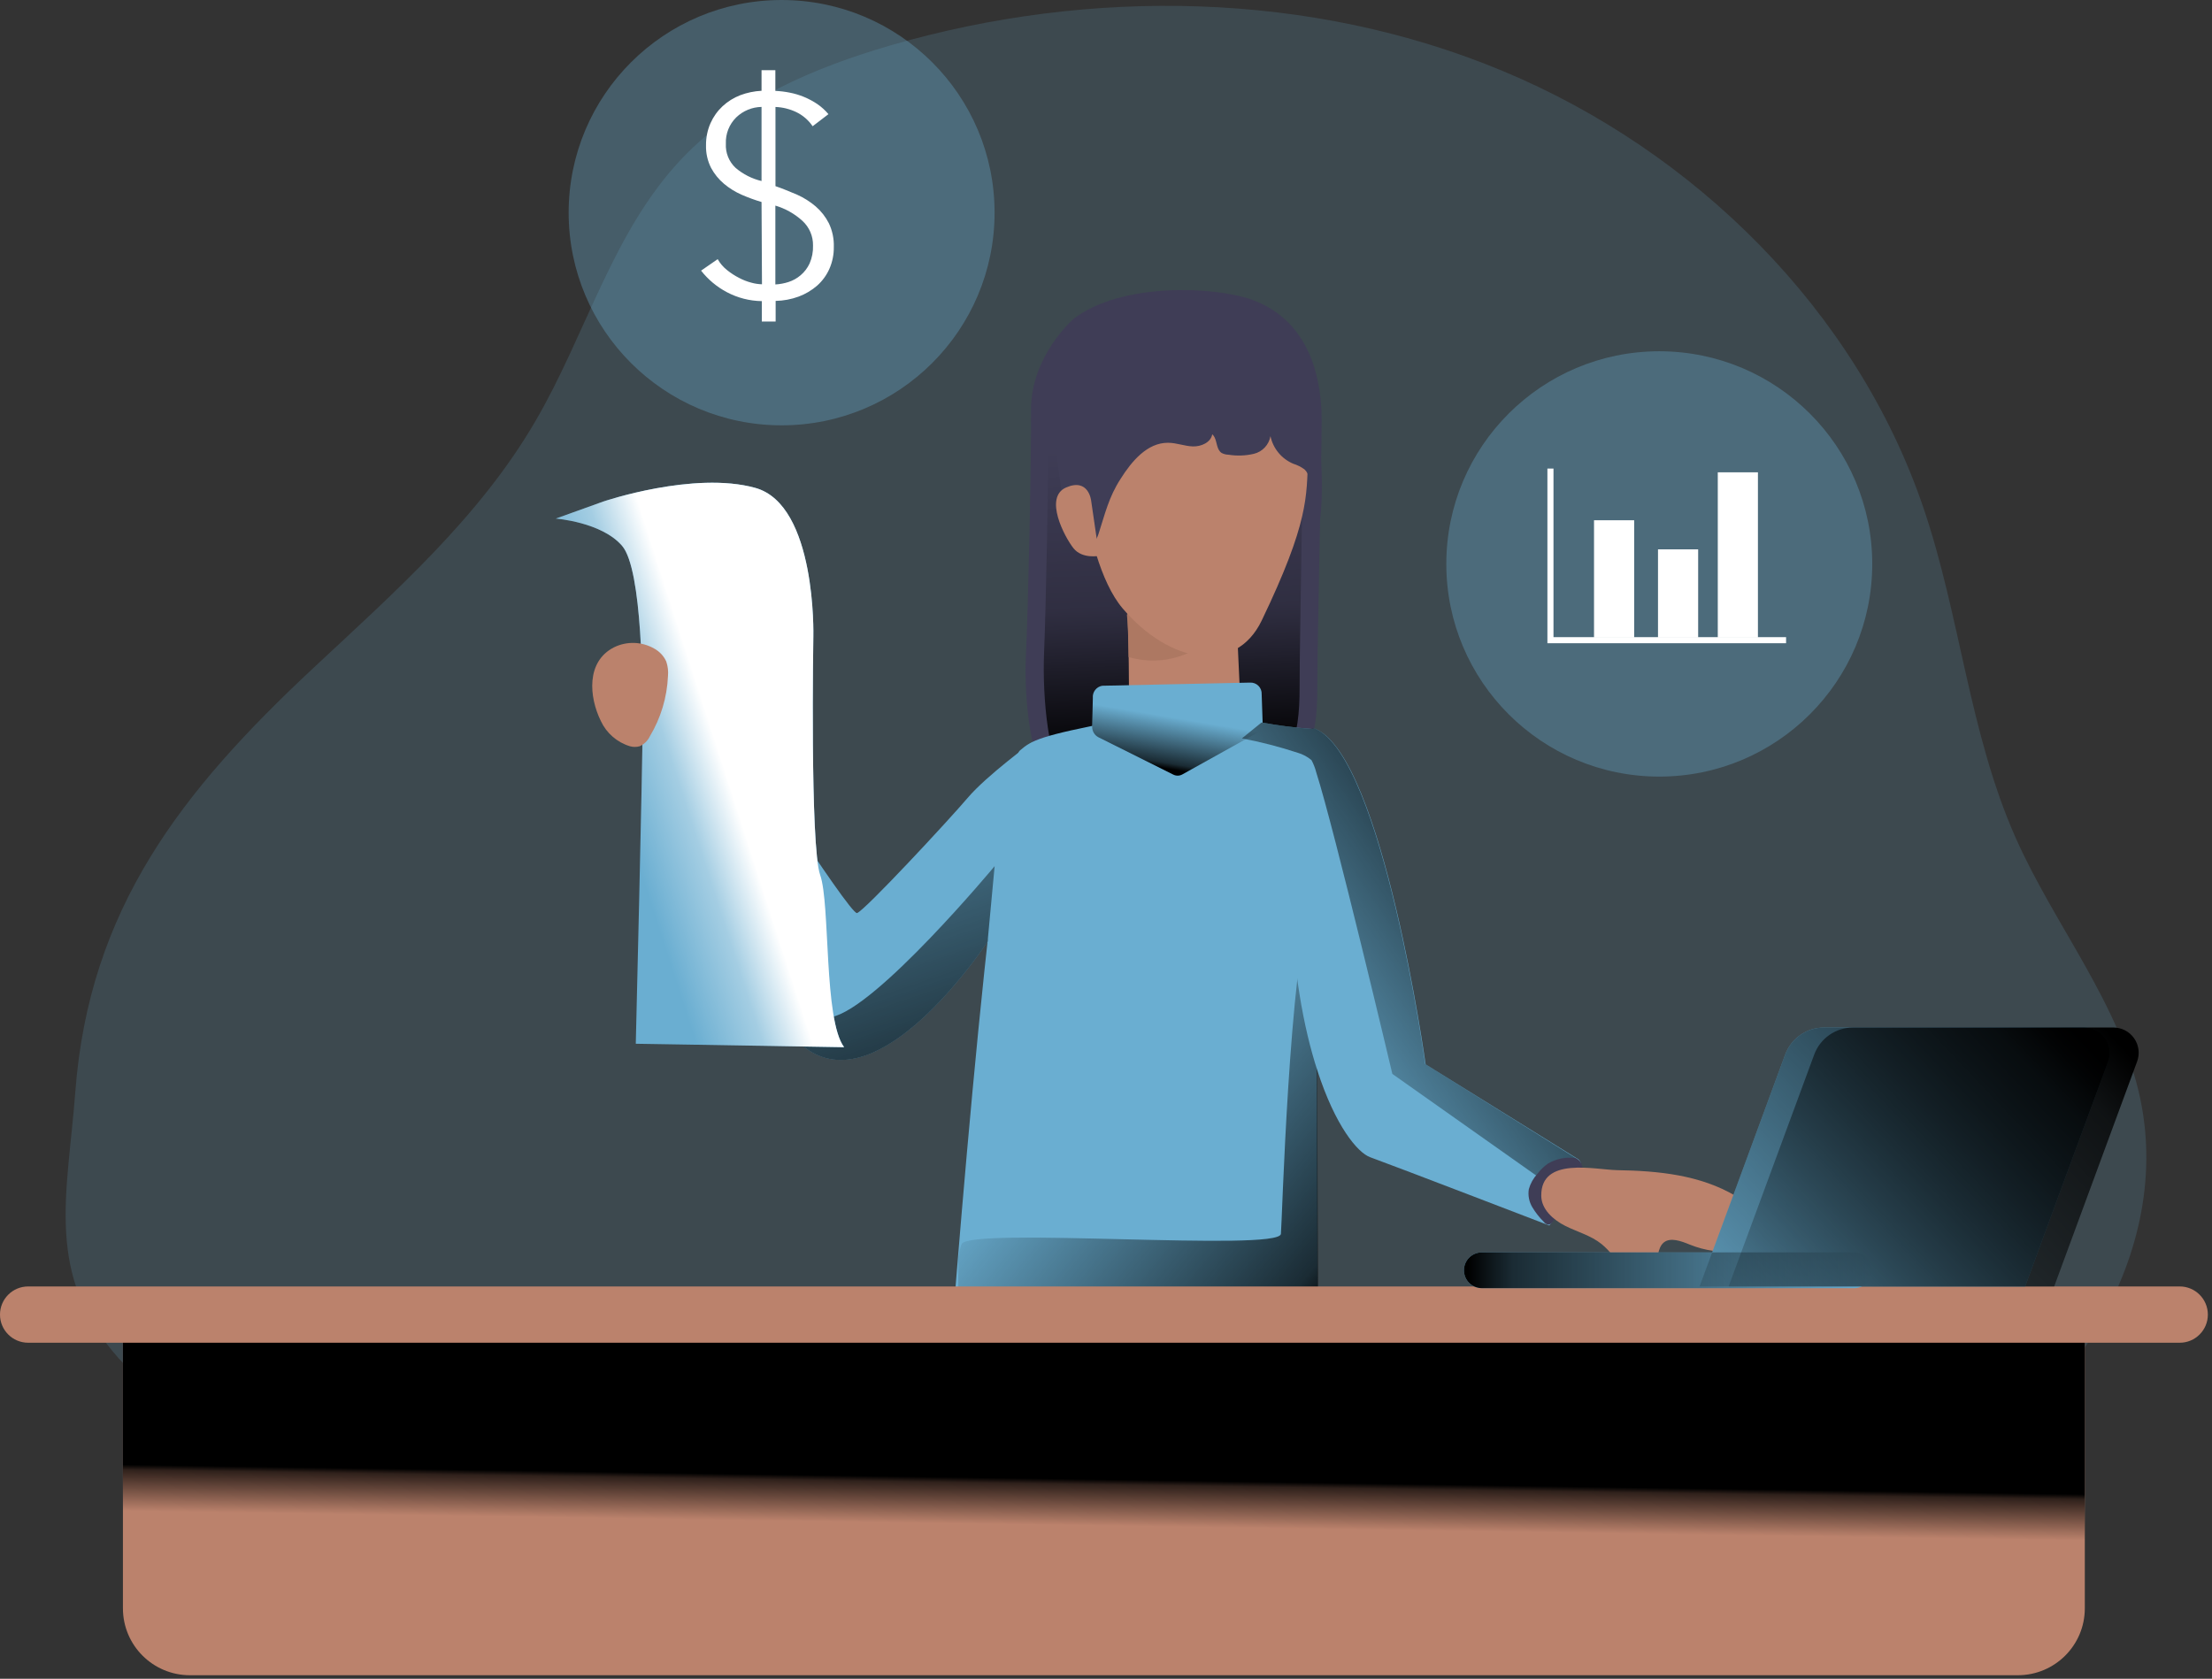
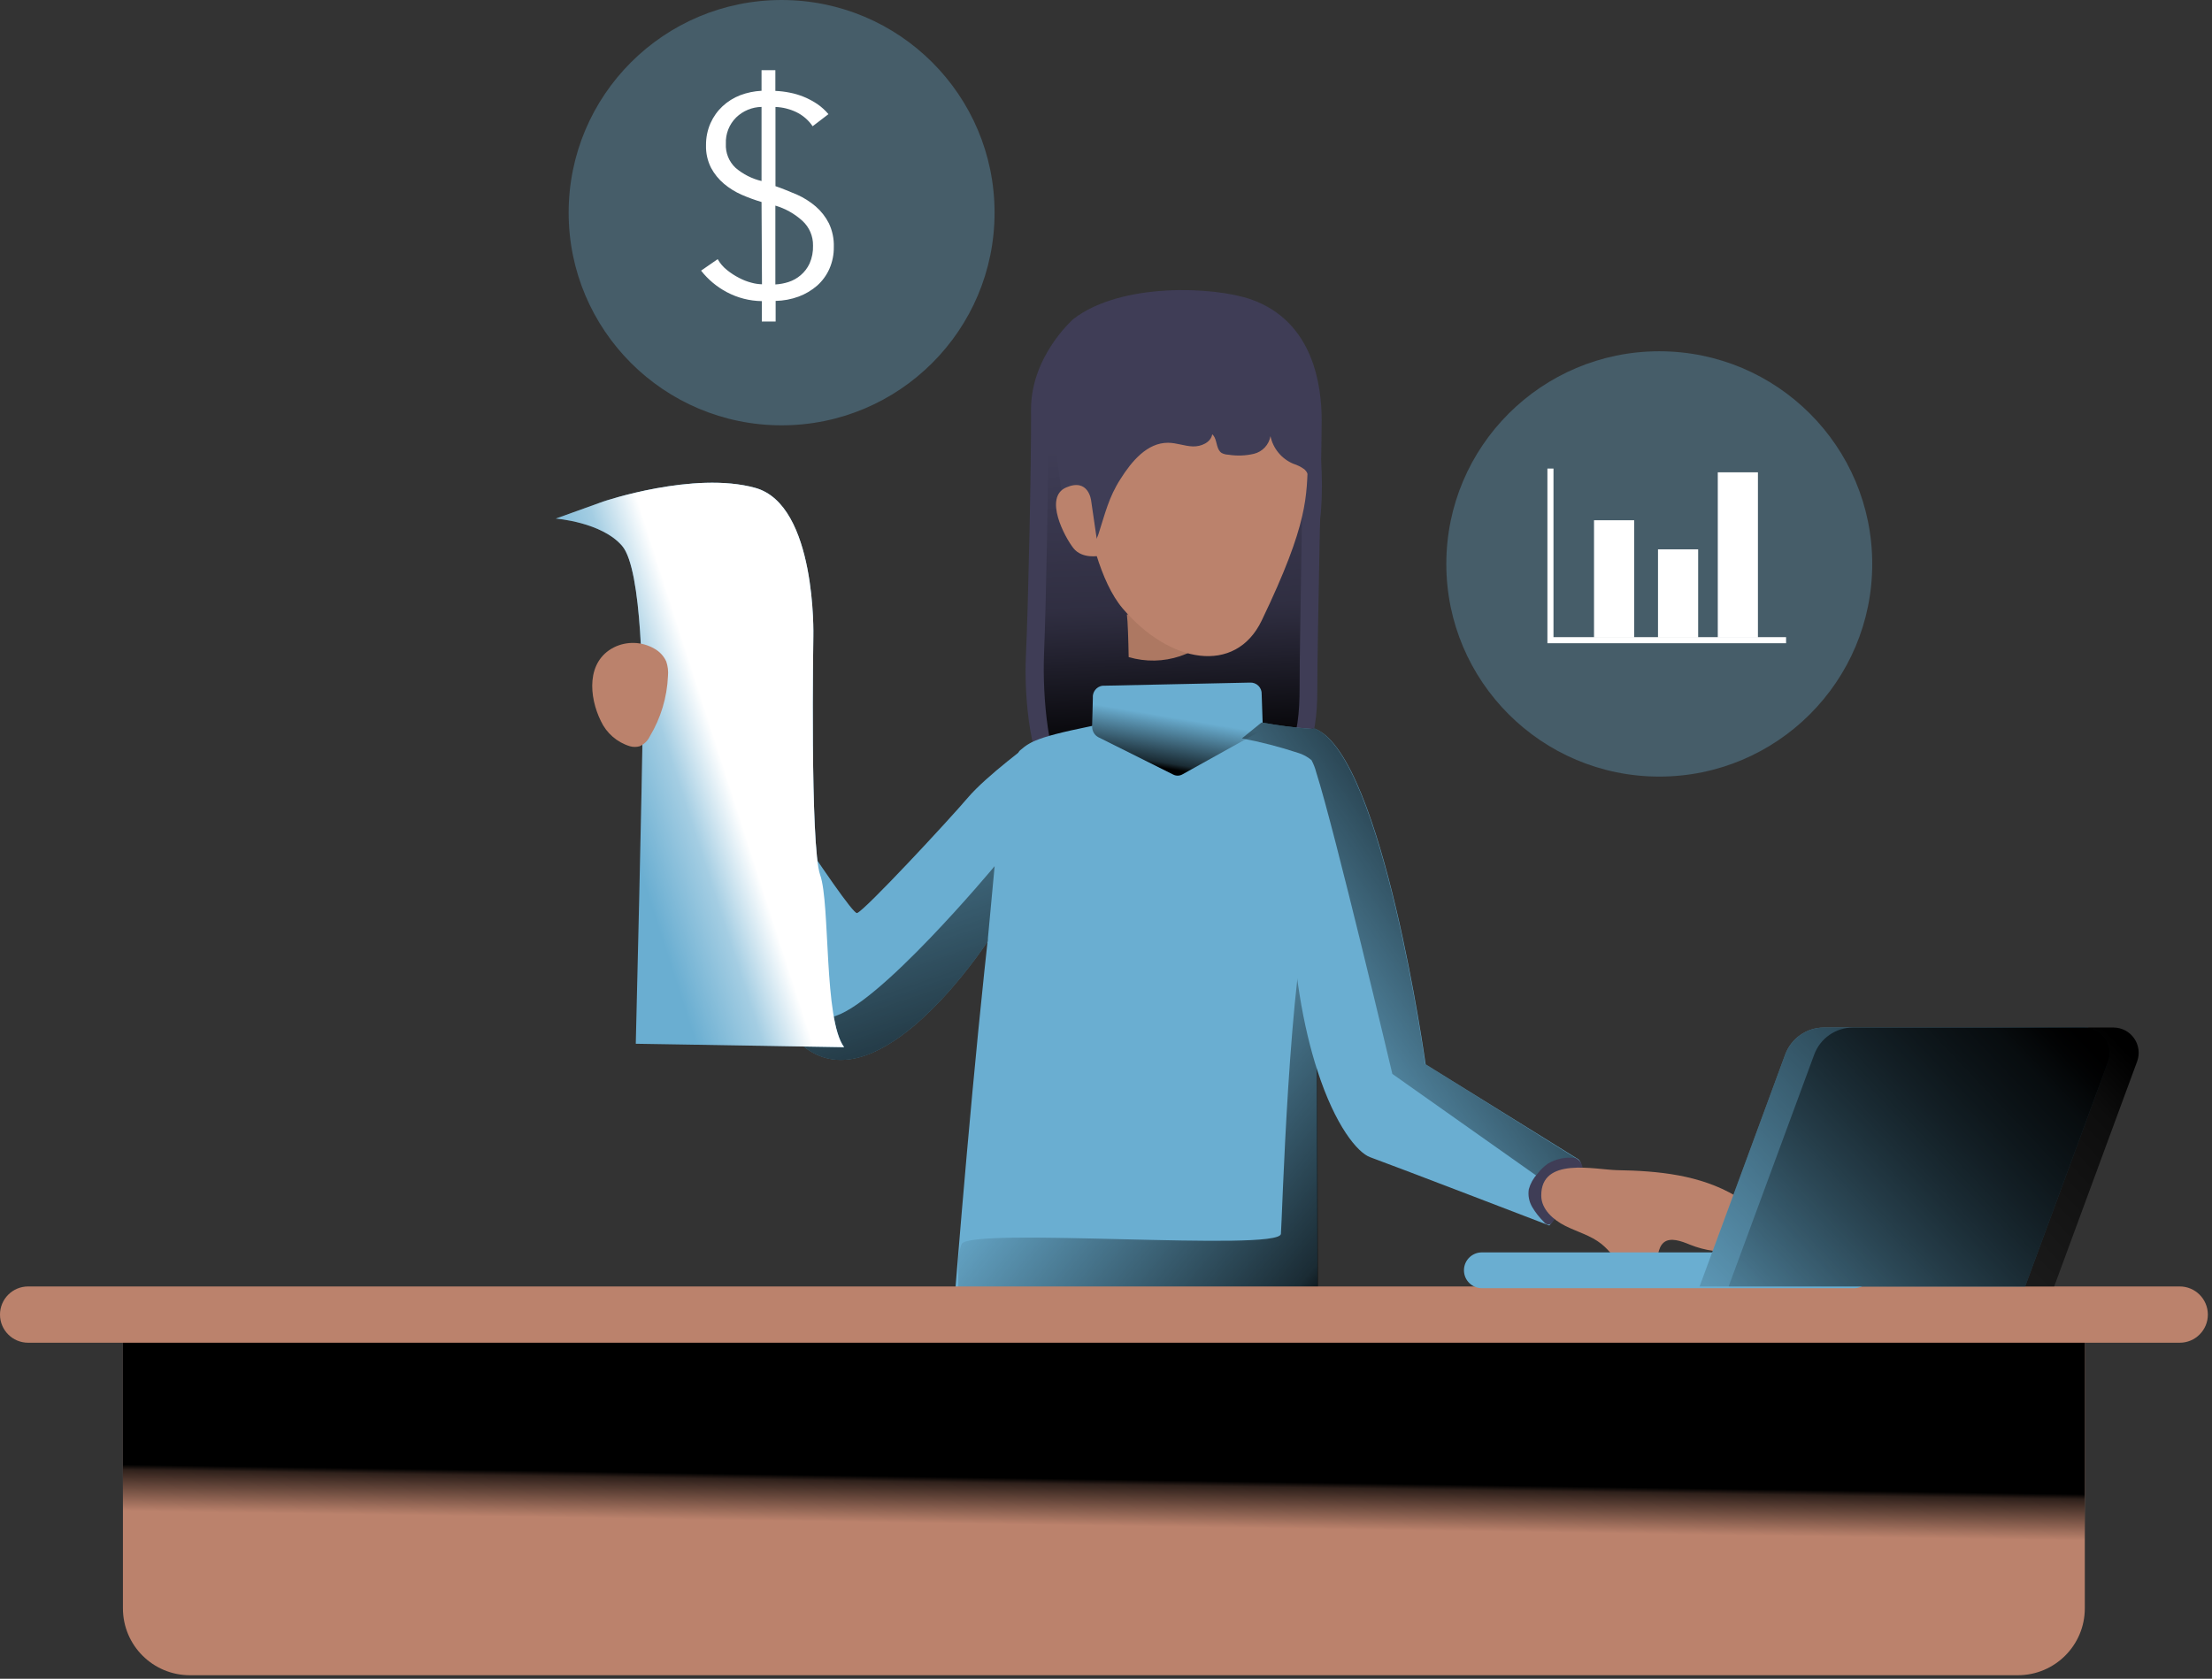
<svg xmlns="http://www.w3.org/2000/svg" xmlns:xlink="http://www.w3.org/1999/xlink" fill="none" height="334" viewBox="0 0 440 334" width="440">
  <rect x="0" y="0" width="440" height="334" fill="#333333" stroke="none" />
  <linearGradient id="a" gradientUnits="userSpaceOnUse" x1="233.814" x2="231.33" y1="151.904" y2="75.825">
    <stop offset=".01" />
    <stop offset=".36" stop-opacity=".32" />
    <stop offset=".41" stop-opacity=".24" />
    <stop offset=".83" stop-opacity="0" />
  </linearGradient>
  <linearGradient id="b">
    <stop offset=".01" />
    <stop offset=".12" stop-opacity=".75" />
    <stop offset="1" stop-opacity="0" />
  </linearGradient>
  <linearGradient id="c" gradientUnits="userSpaceOnUse" x1="262.209" x2="205.827" xlink:href="#b" y1="264.86" y2="219.304" />
  <linearGradient id="d" gradientUnits="userSpaceOnUse" x1="229.361" x2="231.087" xlink:href="#b" y1="152.587" y2="142.349" />
  <linearGradient id="e" gradientUnits="userSpaceOnUse" x1="301.574" x2="242.957" xlink:href="#b" y1="162.199" y2="202.229" />
  <linearGradient id="f" gradientUnits="userSpaceOnUse" x1="220.77" x2="220.629" xlink:href="#b" y1="294.27" y2="303.576" />
  <linearGradient id="g" gradientUnits="userSpaceOnUse" x1="291.203" x2="372.383" xlink:href="#b" y1="252.73" y2="252.73" />
  <linearGradient id="h" gradientUnits="userSpaceOnUse" x1="423.5" x2="345.289" xlink:href="#b" y1="214.163" y2="288.4" />
  <linearGradient id="i" gradientUnits="userSpaceOnUse" x1="429.275" x2="351.06" xlink:href="#b" y1="214.161" y2="288.4" />
  <linearGradient id="j" gradientUnits="userSpaceOnUse" x1="188.672" x2="155.796" xlink:href="#b" y1="229.041" y2="132.719" />
  <linearGradient id="k" gradientUnits="userSpaceOnUse" x1="126.302" x2="147.85" y1="171.57" y2="164.621">
    <stop offset=".02" stop-color="#fff" stop-opacity="0" />
    <stop offset=".58" stop-color="#fff" stop-opacity=".39" />
    <stop offset="1" stop-color="#fff" />
  </linearGradient>
-   <path d="m62.337 132.897c16.137-15.074 33-29.939 44.121-49.034 10.164-17.37 15.4-37.927 29.337-52.484 11-11.481 26.147-17.942 41.393-22.369 39.776-11.525 83.6-10.8 121.781 5.131 38.181 15.931 70.246 47.606 83.6 86.796 7.348 21.567 9.13 44.925 18.381 65.756 7.81 17.579 20.812 33.082 24.783 51.913 6.798 32.291-16.082 64.954-45.32 80.314s-63.437 17.359-96.437 18.919c-60.434 2.868-122.364 5.175-181.5-9.778-26.873-6.79-59.873-16.48-78.881-37.828-14.806-16.645-10.164-32.521-8.624-52.901 2.739-36.565 21.197-59.999 47.366-84.434z" fill="#6aaed1" opacity=".18" />
  <path d="m213.51 63.471s-8.503 7.394-8.426 18.15c.077 10.756-.572 39.553-1.012 48.771s1.166 22.303 4.719 24.325c3.553 2.021 25.443 5.691 38.467 3.175s14.773-10.855 14.773-20.699c0-9.845.869-46.606.869-53.539s-1.606-19.634-13.97-24.061c-7.524-2.637-25.982-3.417-35.42 3.878z" fill="#3f3d56" />
  <path d="m215.963 63.01s-7.458 7.394-7.392 18.161-.506 39.552-.891 48.77 1.023 22.304 4.147 24.325c3.124 2.022 22.33 5.691 33.715 3.208s12.969-10.855 12.969-20.71.759-46.595.759-53.528-1.408-19.634-12.254-24.061c-6.567-2.681-22.759-3.461-31.053 3.834z" fill="url(#a)" />
-   <path d="m245.674 116.955 1.1 23.622s-3.894 6.108-11.275 5.284c-11.407-1.263-10.912-4.647-10.912-4.647s0-17.063-.462-20.875" fill="#bb826c" />
  <path d="m242.946 124.646 2.64-4.758-21.428 2.363c.176 1.461.286 4.856.352 8.481 6.815 2.009 14.162-.416 18.436-6.086z" fill="#ad7862" />
  <path d="m262.295 291.294s-17.237 12.393-35.178 10.526c-48.4-4.934-39.039-20.26-39.039-20.26s9.339-127.524 14.839-132.282c2.288-1.977 4.026-2.922 19.239-5.812 8.36-1.593 12.65-2.637 24.2-.527 1.694.307 3.223.571 4.587.802 3.275.599 6.58 1.025 9.9 1.274h.858v8.504l.099 28.017.121 31.334.154 43.761z" fill="#6aaed1" />
  <path d="m262.152 256.708c-.3.489-.646.949-1.034 1.373-1.316 1.341-2.877 2.419-4.598 3.175-8.228 3.966-17.6 4.757-26.719 4.966-10.824.253-21.637-.253-32.45-.769-1.859-.077-3.894-.231-5.214-1.549s-1.485-3.45-1.518-5.351c0-2.197 0-4.394 0-6.647-.096-1.495.129-2.993.66-4.394 1.595-3.461 63.151 1.593 63.514-2.022.231-2.263 1.573-52.737 6.171-67.426-.176.593.451 2.197.968 3.603z" fill="url(#c)" />
  <path d="m213.532 80.369s.946 30.247 9.757 40.651c9.295 10.987 22.451 13.338 27.687 2.428 9.427-19.633 8.888-24.643 9.218-32.191.836-19.633-29.227-36.498-46.662-10.888z" fill="#bb826c" />
  <path d="m308.176 243.82s-31.218-11.998-35.618-13.58c-2.519-.901-6.963-6.24-10.527-17.293-2.717-8.361-4.906-20.029-5.39-35.509-.473-15.228.385-23.348 1.518-27.665.924-3.45 2.013-4.472 2.761-4.714.274-.116.584-.116.858 0 13.332 5.966 21.802 66.69 21.802 66.69l30.019 18.678c3.817 1.659-5.423 13.393-5.423 13.393z" fill="#6aaed1" />
  <path d="m250.965 138.116.187 5.493c.071.88-.353 1.726-1.1 2.197l-14.894 8.284c-.566.307-1.249.307-1.815 0l-14.861-7.416c-.736-.39-1.207-1.145-1.232-1.977l.132-5.834c-.109-1.17.7-2.227 1.859-2.428l29.381-.627c.627-.041 1.243.187 1.691.628.447.441.685 1.052.652 1.68z" fill="#6aaed1" />
  <path d="m250.965 138.116.187 5.493c.071.88-.353 1.726-1.1 2.197l-14.894 8.284c-.566.307-1.249.307-1.815 0l-14.861-7.416c-.736-.39-1.207-1.145-1.232-1.977l.132-5.834c-.109-1.17.7-2.227 1.859-2.428l29.381-.627c.627-.041 1.243.187 1.691.628.447.441.685 1.052.652 1.68z" fill="url(#d)" />
  <path d="m241.571 86.961c.539 1.033.44 2.527 1.441 3.164.412.214.867.331 1.331.341 1.686.272 3.408.213 5.071-.176 1.703-.411 2.999-1.792 3.3-3.516.522 2.464 2.219 4.516 4.543 5.493.787.246 1.53.617 2.2 1.099 1.012.901 1.1 2.417 1.166 3.768.11 4.252-.374 9.108.44 13.261 1.21-1.242 1.232-4.274 1.43-5.955.41-3.482.546-6.99.407-10.492-.242-6.922-1.342-15.623-6.842-20.491-1.715-1.535-3.855-2.515-6.138-2.813-10.769-1.494-5.423-9.8-20.526-4.68-15.103 5.12-20.9 14.019-18.854 27.269.418 2.912 1.518 14.118 5.346 15.217 1.43.418 2.2-1 2.618-2.197 1.298-3.999 2.035-7.34 4.4-10.987 2.2-3.494 5.302-7.207 9.438-7.174 1.661 0 3.3.67 4.928.725s3.597-.78 3.861-2.417c.18.158.329.348.44.56z" fill="#3f3d56" />
  <path d="m217.041 99.585s-.495-4.559-4.983-2.593c-4.488 1.967-.275 9.888 1.474 12.085 1.749 2.198 5.115 1.506 5.115 1.506" fill="#bb826c" />
  <path d="m205.315 147.674-5.236 23.402-3.63 16.25-.385.571c-2.992 4.395-22.484 31.763-36.454 20.117-15.158-12.657-29.205-56.56-29.205-56.56.822-2.057 2.264-3.807 4.125-5.01 2.851-1.845 6.034-3.118 9.372-3.747 0 0 25.124 39.366 26.576 38.959 1.452-.406 18.205-18.435 22-22.907s12.837-11.075 12.837-11.075z" fill="#6aaed1" />
  <path d="m313.566 230.493-2.673 7.141-33.935-23.973s-11.484-48.584-15.158-60.065c-.213-.821-.524-1.614-.924-2.362-.796-.673-1.726-1.171-2.728-1.461-3.637-1.196-7.348-2.154-11.11-2.868l3.905-3.164c3.275.599 6.58 1.025 9.9 1.274.274-.116.584-.116.858 0 13.332 5.966 21.802 66.69 21.802 66.69z" fill="url(#e)" />
  <path d="m307.912 231.504c-.805.565-1.514 1.255-2.101 2.043-.804.864-1.389 1.907-1.705 3.044-.197 1.241.048 2.513.693 3.592.64 1.068 1.412 2.05 2.299 2.923.219.307.559.507.935.549.36-.075.671-.299.858-.615.759-.978 1.463-1.989 2.2-2.999l2.475-3.538c.578-.721 1.004-1.55 1.254-2.439.286-1.396-.11-3.384-1.617-3.681-1.839-.215-3.698.179-5.291 1.121z" fill="#3f3d56" />
  <path d="m306.581 237.887c0 2.692 2.365 4.801 4.774 6.01 2.409 1.208 5.104 1.912 7.205 3.604 1.672 1.34 2.849 3.23 4.598 4.471 1.749 1.242 4.521 1.549 5.786-.165 1.001-1.362.693-3.493 1.991-4.592s3.476-.297 5.159.395c3.082 1.253 6.432 1.702 9.735 1.308.939-.069 1.849-.351 2.662-.824 1.771-1.176 2.123-3.791 1.265-5.735-1.007-1.888-2.57-3.422-4.477-4.395-7.117-4.23-15.488-5.021-23.606-5.153-4.455-.099-15.169-2.725-15.092 5.076z" fill="#bb826c" />
  <path d="m24.453 261.036h390.247v58.956c0 7.348-5.964 13.305-13.321 13.305h-363.605c-7.357 0-13.321-5.957-13.321-13.305z" fill="#bb826c" />
  <path d="m24.453 261.036h390.247v58.956c0 7.348-5.964 13.305-13.321 13.305h-363.605c-7.357 0-13.321-5.957-13.321-13.305z" fill="url(#f)" />
  <path d="m433.577 255.949h-427.979c-3.092 0-5.598 2.507-5.598 5.598 0 3.092 2.506 5.598 5.598 5.598h427.979c3.092 0 5.598-2.506 5.598-5.598 0-3.091-2.506-5.598-5.598-5.598z" fill="#bb826c" />
  <path d="m368.823 249.171h-74.06c-1.966 0-3.56 1.593-3.56 3.559s1.594 3.56 3.56 3.56h74.06c1.966 0 3.56-1.594 3.56-3.56s-1.594-3.559-3.56-3.559z" fill="#6aaed1" />
  <path d="m402.831 255.949h-64.757l17.028-46.144c1.193-3.22 4.263-5.362 7.7-5.373h51.821c1.642.005 3.179.808 4.118 2.153.94 1.345 1.164 3.063.601 4.604z" fill="#6aaed1" />
-   <path d="m368.823 249.171h-74.06c-1.966 0-3.56 1.593-3.56 3.559s1.594 3.56 3.56 3.56h74.06c1.966 0 3.56-1.594 3.56-3.56s-1.594-3.559-3.56-3.559z" fill="url(#g)" />
  <path d="m402.831 255.949h-64.757l17.028-46.144c1.193-3.22 4.263-5.362 7.7-5.373h51.821c1.642.005 3.179.808 4.118 2.153.94 1.345 1.164 3.063.601 4.604z" fill="url(#h)" />
  <path d="m408.606 255.949h-64.757l17.028-46.144c1.193-3.22 4.263-5.362 7.7-5.373h51.81c1.644 0 3.184.802 4.125 2.149.941 1.346 1.162 3.067.594 4.608z" fill="url(#i)" />
  <path d="m197.846 172.329-1.397 15.008-.385.571c-2.992 4.395-22.484 31.763-36.454 20.117-15.158-12.657-29.205-56.56-29.205-56.56.822-2.057 2.264-3.807 4.125-5.01l2.354 7.042s17.996 50.88 28.523 48.848c8.921-1.725 32.439-30.016 32.439-30.016z" fill="url(#j)" />
  <path d="m120.01 99.782s18.007-6.109 30.228-2.714c12.221 3.395 11.55 29.51 11.55 29.51s-.682 41.75 1.353 47.497c2.035 5.746.682 28.84 4.763 34.267l-41.437-.681s1.353-55.637 1.353-63.097 0-31.214-4.07-35.96-13.2-5.428-13.2-5.428z" fill="#6aaed1" />
  <path d="m120.01 99.782s18.007-6.109 30.228-2.714c12.221 3.395 11.55 29.51 11.55 29.51s-.682 41.75 1.353 47.497c2.035 5.746.682 28.84 4.763 34.267l-41.437-.681s1.353-55.637 1.353-63.097 0-31.214-4.07-35.96-13.2-5.428-13.2-5.428z" fill="url(#k)" />
  <path d="m122.111 128.799c2.561-1.27 5.59-1.171 8.063.263 1.04.574 1.865 1.468 2.354 2.549.317.932.433 1.921.341 2.901-.186 4.233-1.426 8.353-3.608 11.987-.414.87-1.123 1.567-2.002 1.966-.643.187-1.326.187-1.969 0-2.544-.775-4.639-2.592-5.764-4.999-2.387-4.834-2.937-11.844 2.585-14.667z" fill="#bb826c" />
  <path d="m330.055 154.508c23.395 0 42.361-18.943 42.361-42.31 0-23.368-18.966-42.311-42.361-42.311s-42.361 18.943-42.361 42.311c0 23.367 18.966 42.31 42.361 42.31z" fill="#6aaed1" opacity=".34" />
  <path d="m155.474 84.621c23.395 0 42.361-18.943 42.361-42.31 0-23.367-18.966-42.31-42.361-42.31s-42.361 18.943-42.361 42.31c0 23.367 18.966 42.31 42.361 42.31z" fill="#6aaed1" opacity=".34" />
  <path d="m308.407 93.223v34.147h46.871" stroke="#fff" stroke-width="1.21" />
  <g fill="#fff">
    <path d="m325.061 103.507h-7.986v23.358h7.986z" />
    <path d="m337.788 109.297h-7.986v17.568h7.986z" />
    <path d="m349.679 93.971h-7.986v32.895h7.986z" />
    <path d="m151.481 40.19c-1.333-.397-2.641-.874-3.916-1.428-1.284-.558-2.481-1.298-3.553-2.197-1.052-.886-1.925-1.963-2.574-3.175-.7-1.388-1.044-2.929-1.001-4.483-.018-1.512.285-3.01.891-4.395.565-1.273 1.38-2.421 2.398-3.373 1.023-.949 2.218-1.695 3.52-2.197 1.357-.511 2.786-.807 4.235-.879v-4.098h2.75v4.12c.95.041 1.895.155 2.827.341.984.188 1.945.475 2.871.857.933.386 1.824.865 2.662 1.428.818.567 1.558 1.24 2.2 2l-3.146 2.406c-.826-1.223-1.965-2.202-3.3-2.835-1.282-.607-2.674-.947-4.092-1v15.755c1.452.494 2.871 1.099 4.268 1.681 1.345.599 2.597 1.387 3.718 2.34 1.086.936 1.979 2.074 2.629 3.351.701 1.47 1.04 3.086.99 4.713.024 1.512-.28 3.011-.891 4.395-.562 1.256-1.383 2.379-2.409 3.296-1.089.949-2.341 1.694-3.696 2.197-1.467.538-3.014.828-4.576.857v4.109h-2.75v-4.065c-2.426-.034-4.809-.644-6.952-1.78-1.991-1.053-3.738-2.513-5.126-4.285l3.3-2.285c.48.85 1.123 1.596 1.892 2.197.737.592 1.534 1.108 2.376 1.538.771.407 1.587.725 2.431.945.688.194 1.397.301 2.112.319zm0-18.919c-1.883.035-3.683.78-5.038 2.087-1.393 1.376-2.14 3.275-2.057 5.23-.1 1.817.614 3.584 1.947 4.823 1.486 1.262 3.25 2.154 5.148 2.604zm2.75 35.323c.886-.049 1.762-.212 2.607-.483.888-.287 1.711-.746 2.42-1.351.758-.641 1.366-1.44 1.782-2.34.49-1.125.723-2.345.682-3.571.033-1.864-.736-3.652-2.112-4.911-1.54-1.405-3.379-2.442-5.379-3.032z" />
  </g>
</svg>